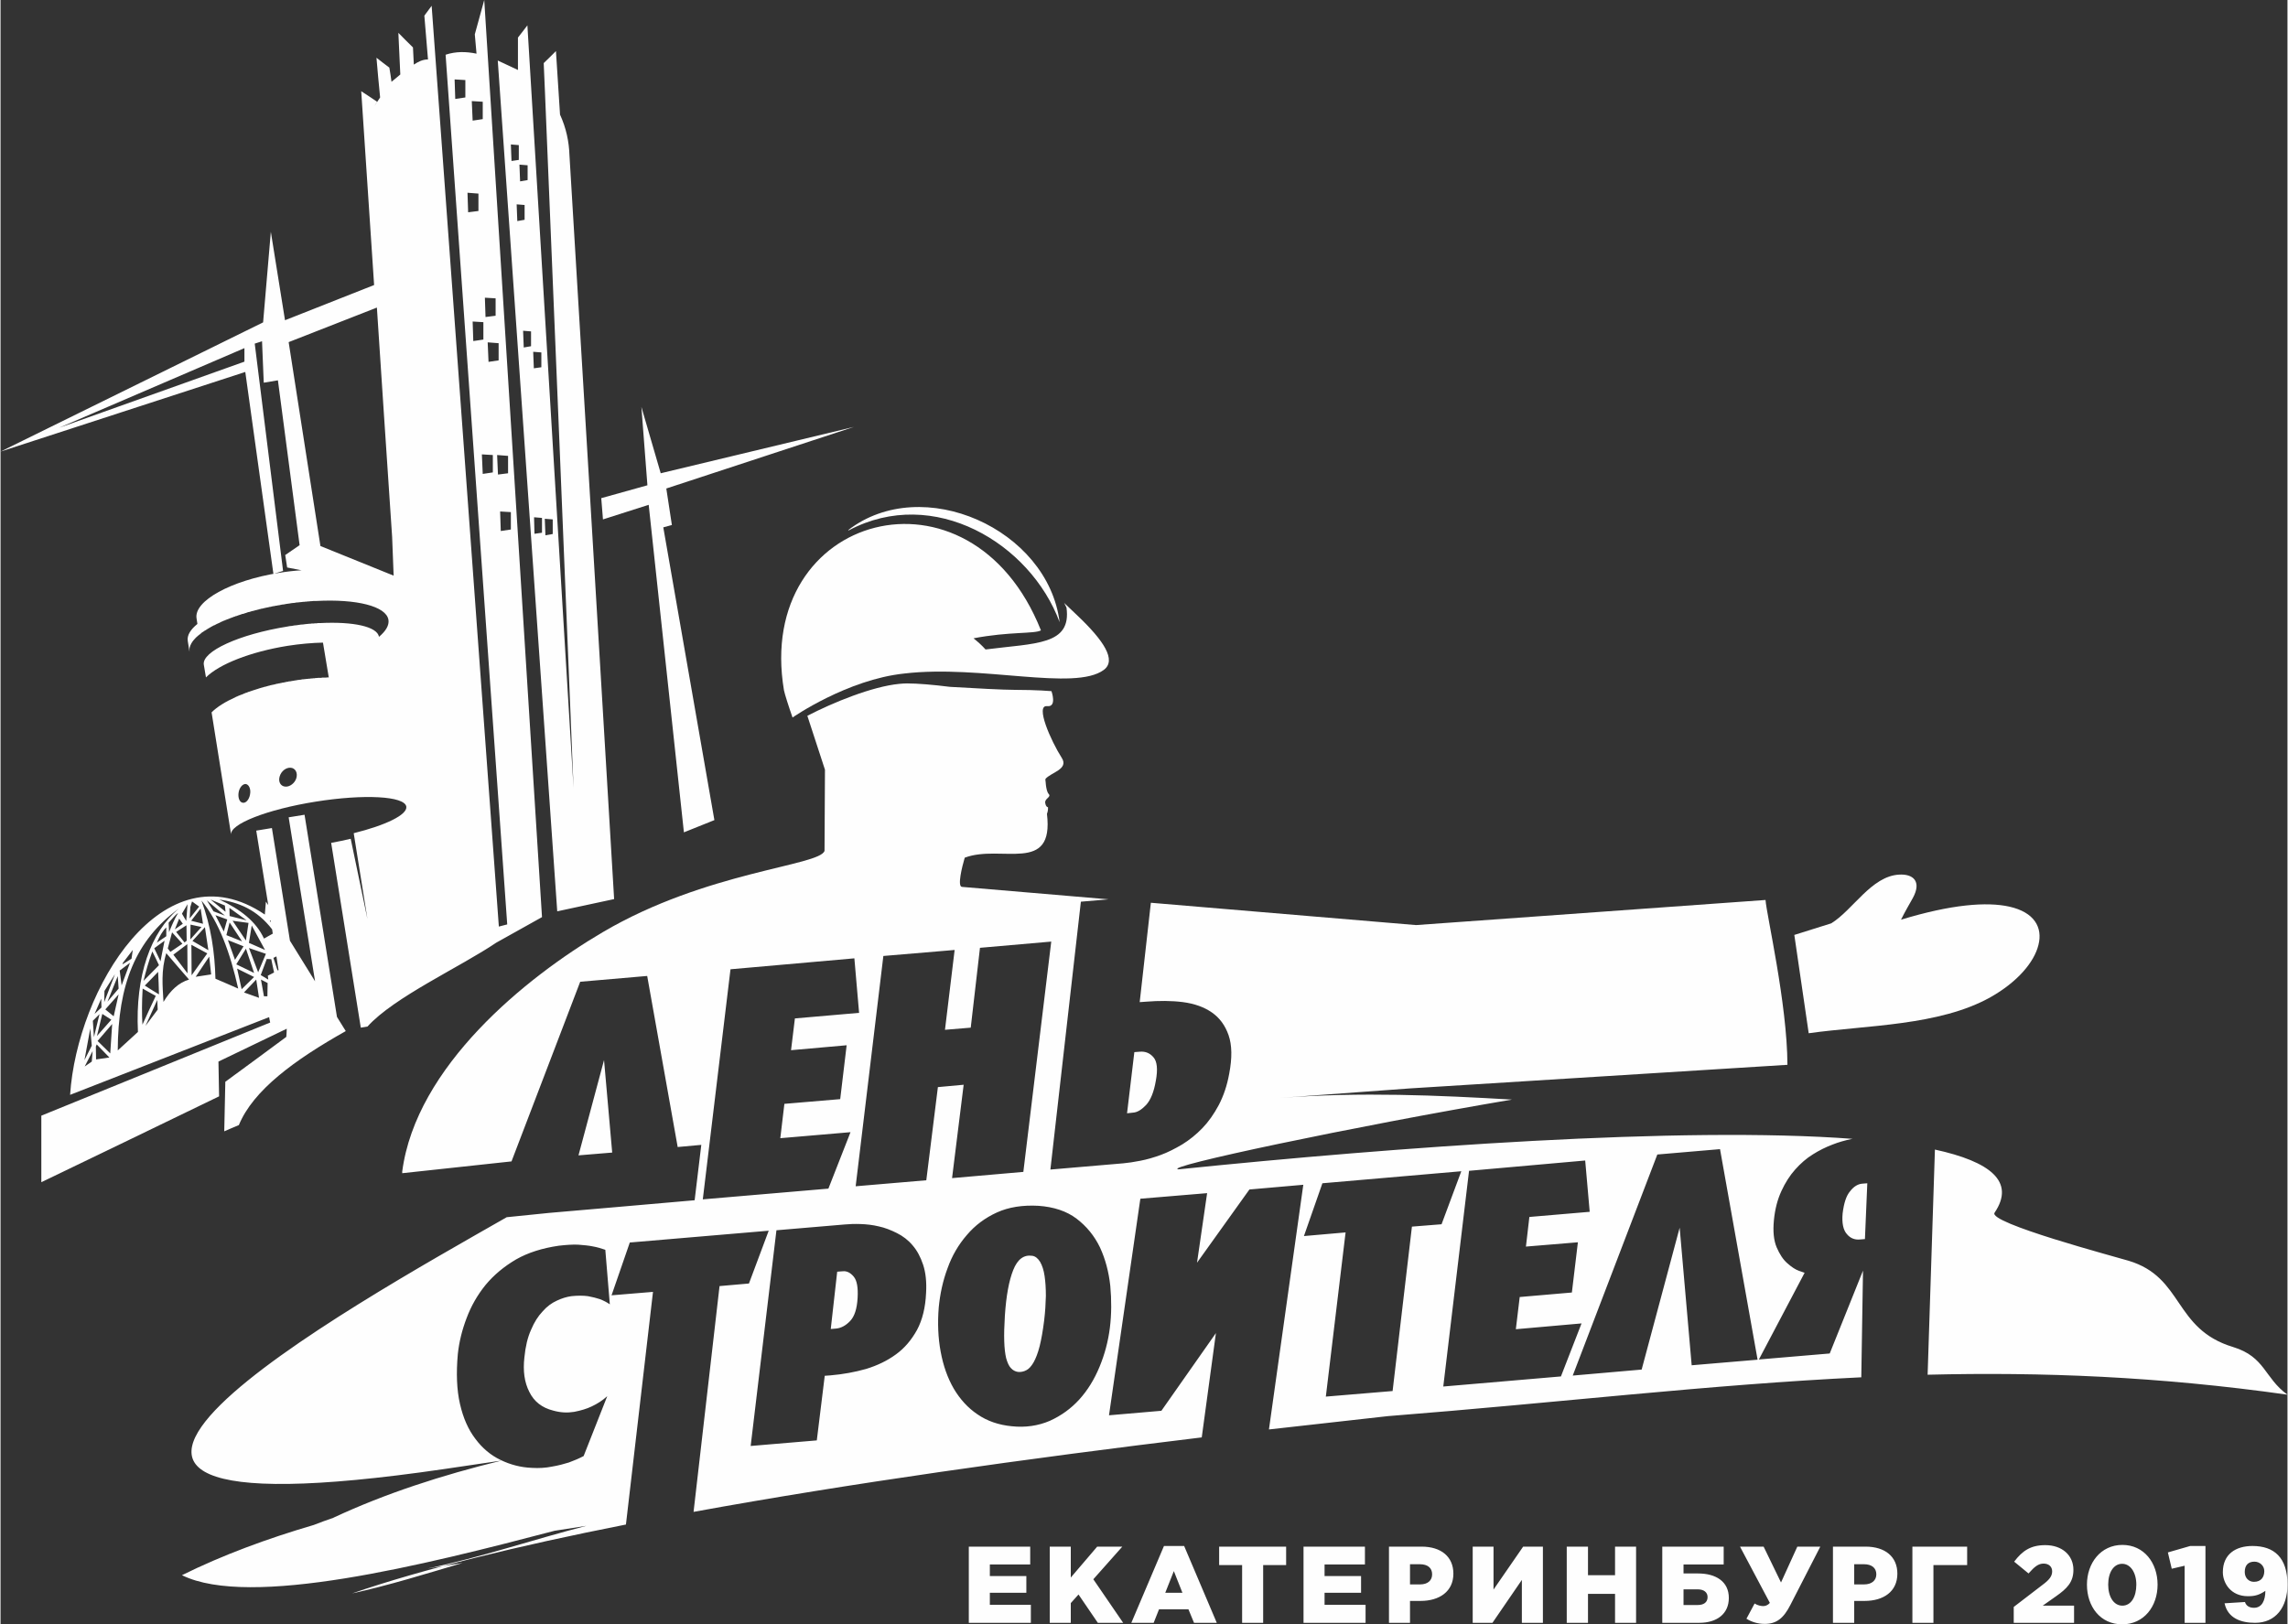
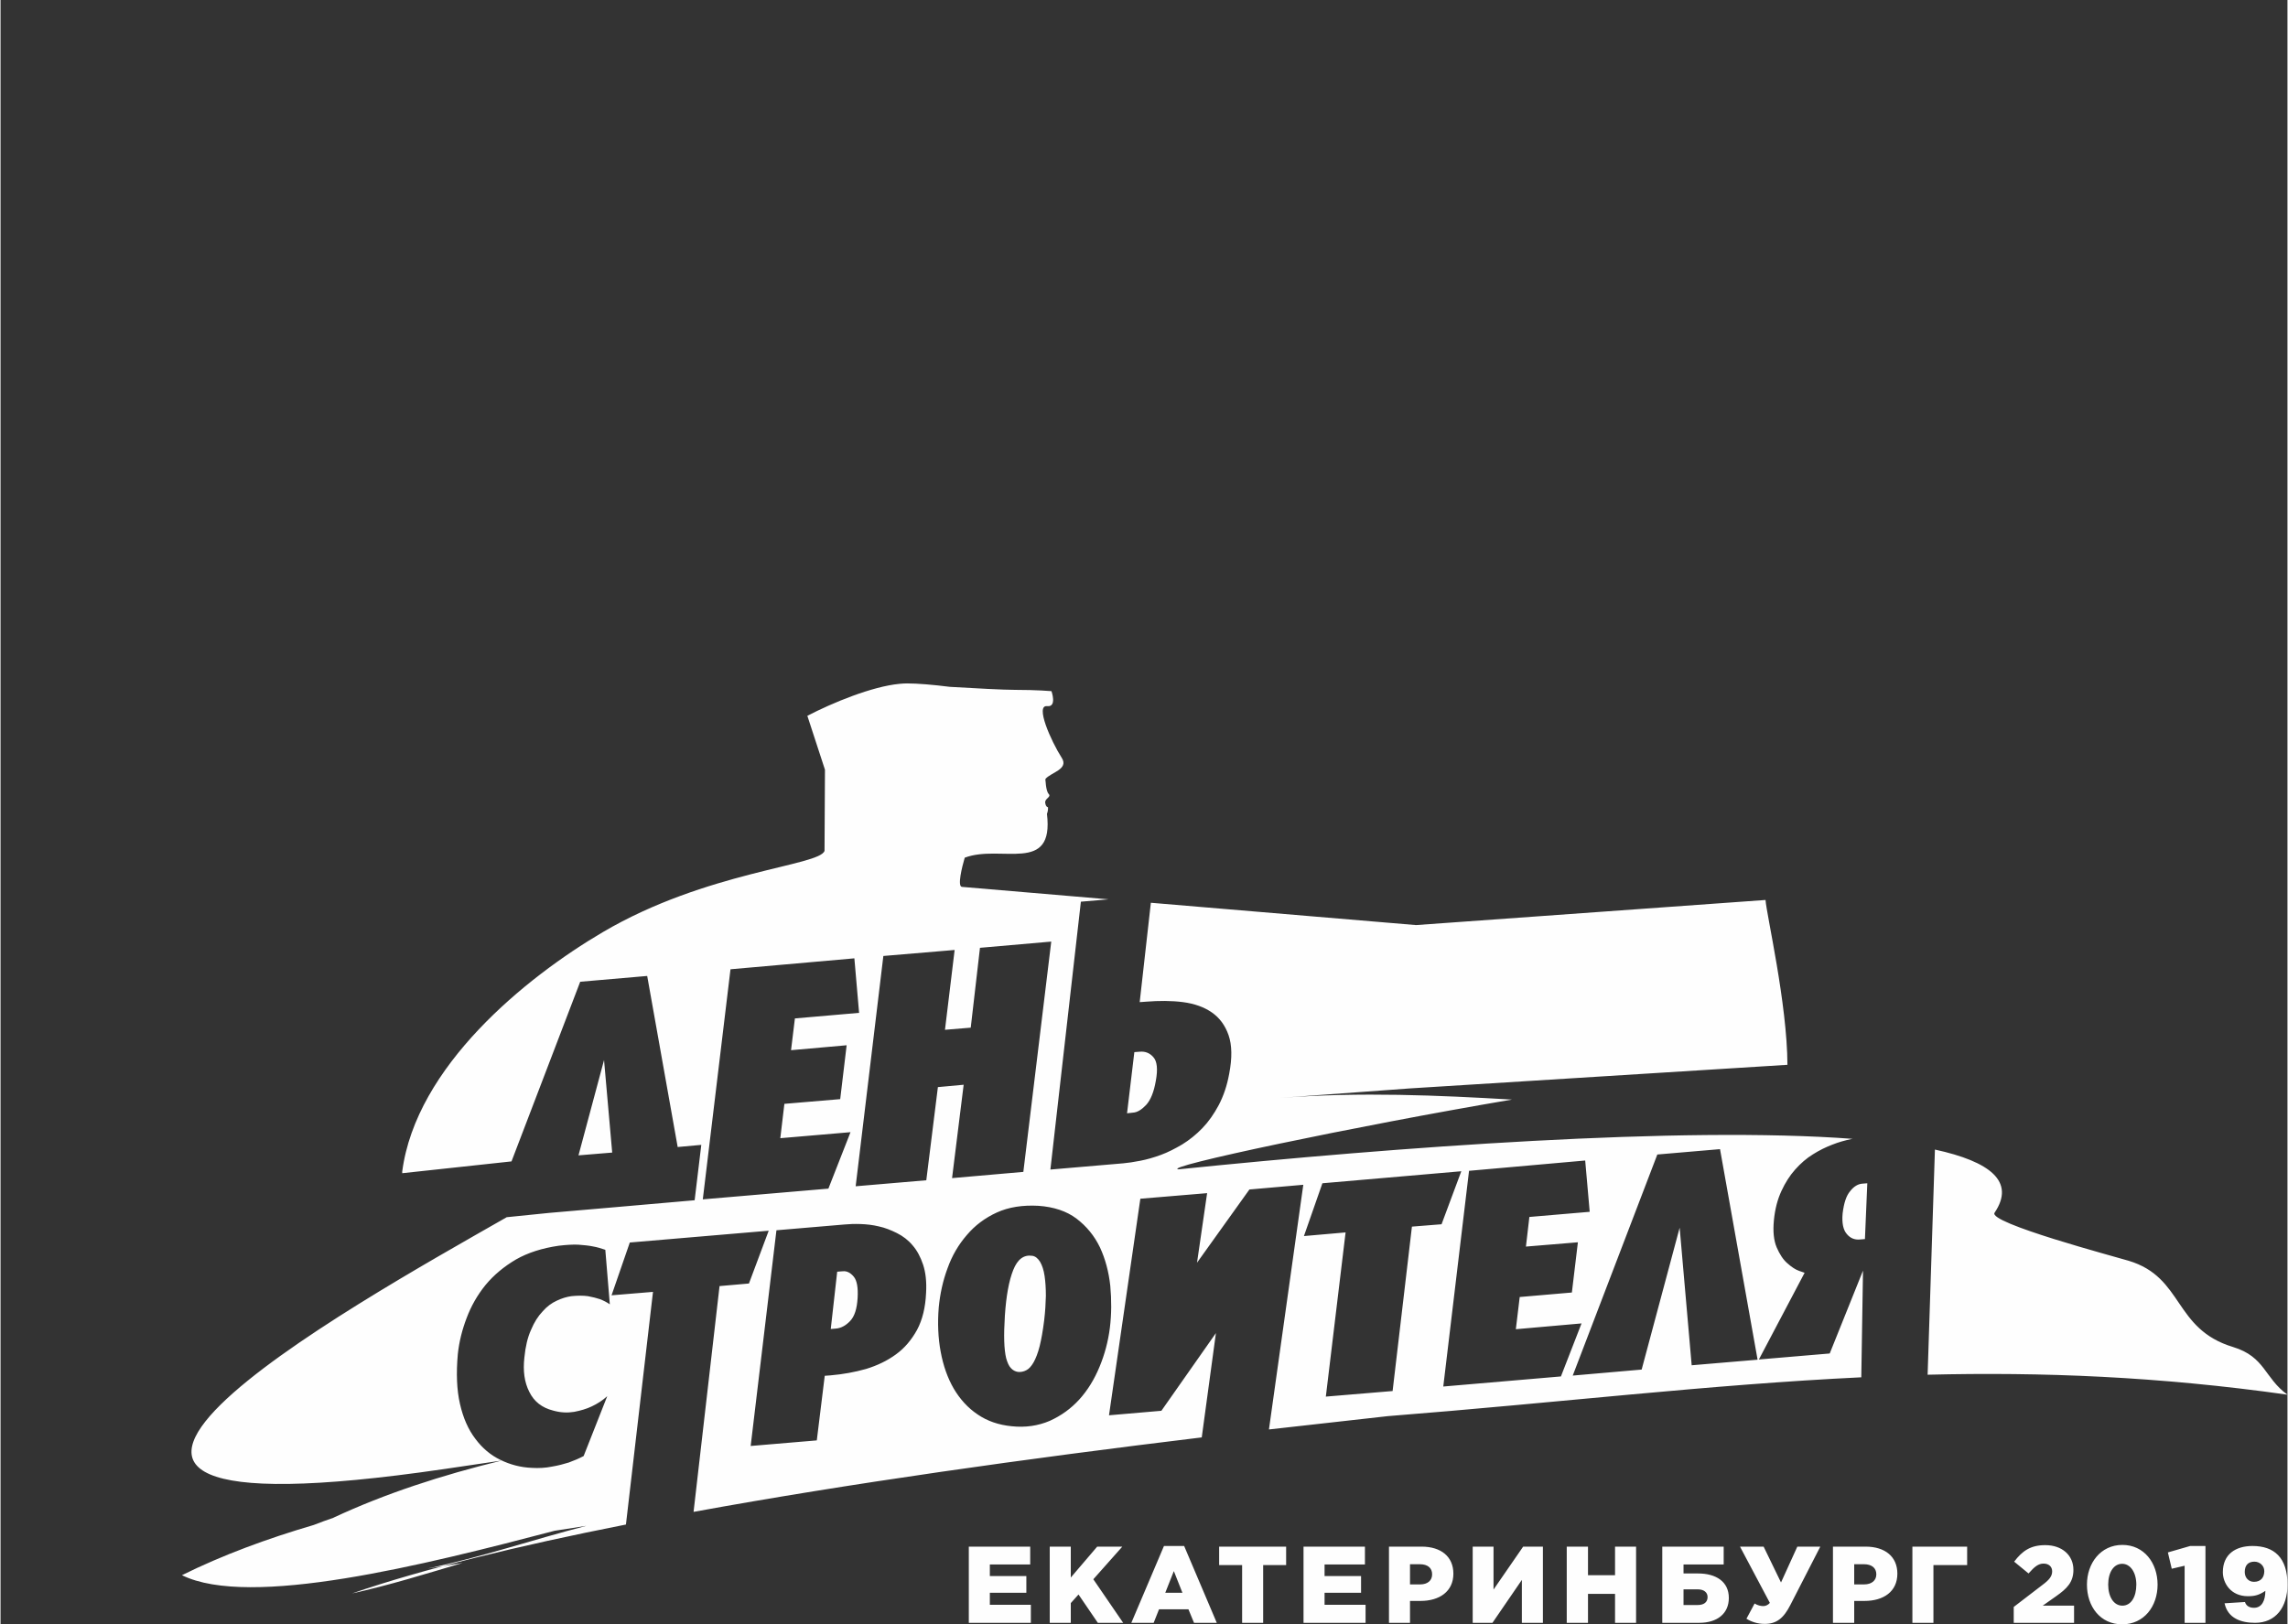
<svg xmlns="http://www.w3.org/2000/svg" xml:space="preserve" width="276px" height="196px" shape-rendering="geometricPrecision" text-rendering="geometricPrecision" image-rendering="optimizeQuality" fill-rule="evenodd" clip-rule="evenodd" viewBox="0 0 106.52 75.68">
  <rect x="0" y="0" width="106.52" height="75.68" fill="#333333" stroke="none" />
  <g id="Слой_x0020_1">
    <g id="_2161538358192">
-       <path fill="#FEFEFE" d="M84.22 48.14c2.7,-0.38 6.08,-0.34 8.47,-1.68 1.24,-0.7 2.03,-1.62 2.23,-2.43 0.21,-0.82 -0.19,-1.53 -1.36,-1.79 -1.04,-0.23 -2.68,-0.11 -5.04,0.61 0.18,-0.37 0.39,-0.72 0.55,-1.01 0.43,-0.79 0,-1.13 -0.64,-1.09 -1.29,0.07 -2.14,1.64 -3.16,2.27l-1.72 0.54 0.67 4.58z" />
-       <path fill="#FEFEFE" d="M49.55 28.1c0,0 0,-0.01 -0.01,-0.01l0 0 0 0 0 0 0 0 0 0 0 0 0 0 0 0 0 0 0 0 0.01 0 0 0 0 0 0 0.01 0 0 0 0 0 0 0 0 0 0 0 0 0 0 0 0 0 0 0 0 0 0 0 0 0 0 0 0 0 0 0 0zm-10.07 -3.4c3.46,-2.67 9.31,-0.05 9.85,4.29 -1.36,-3.68 -5.87,-6.38 -9.82,-4.28l-0.03 -0.01zm11.91 6.51c0.6,-0.45 0,-1.36 -1.23,-2.53l-0.61 -0.58 0 0 0 0 0 0.01 0 0 0 0 0 0 0 0.01 0 0 0.01 0 0 0 0 0.01 0 0 0.01 0.01 0 0 0 0.01 0 0 0.01 0.01 0 0 0 0.02 0 0 0.01 0.01 0 0 0.01 0.01 0 0 0.01 0.02 0 0 0 0.01 0 0 0.01 0.02 0 0 0.01 0.02 0 0 0.01 0.02 0 0 0.01 0.02 0 0c0.24,1.76 -1.44,1.65 -3.77,1.95 -0.17,-0.19 -0.36,-0.36 -0.56,-0.52 1.67,-0.32 2.84,-0.2 3.14,-0.37 -3.27,-8.23 -13.35,-5.46 -11.97,2.79 0.04,0.19 0.21,0.73 0.4,1.27 0,0 2.54,-1.77 5.21,-2.05 3.58,-0.42 7.93,0.84 9.29,-0.17z" />
      <g>
-         <path fill="#FEFEFE" d="M12.56 47.64l-10.66 4.34 0 3.1c2.76,-1.33 5.52,-2.66 8.28,-4 -0.01,-0.54 -0.02,-1.08 -0.03,-1.62 1.06,-0.51 2.12,-1.02 3.18,-1.53 0,0.13 -0.01,0.26 -0.02,0.38 -0.95,0.7 -1.89,1.4 -2.84,2.09 -0.02,0.77 -0.03,1.54 -0.05,2.31 0.23,-0.1 0.45,-0.2 0.68,-0.29 0.67,-1.63 2.6,-3.04 4.98,-4.38l-0.41 -0.66 -1.51 -9.42 -0.74 0.12 1.23 7.64 -1.17 -1.89 -0.84 -5.25 -0.73 0.12 0.56 3.47 -0.11 -0.16 -0.05 0.6c-4.76,-3.22 -8.75,3.49 -9.07,8.4 3.09,-1.21 6.18,-2.41 9.27,-3.62 0.01,0.08 0.03,0.16 0.05,0.25zm0.03 -4.67l-0.05 -0.07 0.04 -0.02 0.01 0.09zm-3.79 -12.61l-0.08 -0.5c-0.04,-0.26 0.13,-0.53 0.45,-0.79l-0.04 -0.26c-0.13,-0.81 1.59,-1.76 3.84,-2.12 0.36,-0.06 0.71,-0.1 1.05,-0.12l-0.67 -0.13 -0.09 -0.58 0.67 -0.46 -1.01 -7.68 -0.66 0.11 -0.08 -1.93 -0.34 0.11 1.32 10.59 -0.45 0.14 -1.31 -9.41 -11.4 3.71 12.23 -6.02 0.36 -4.22 0.66 4.12 4.15 -1.64 -0.6 -9.03c0.25,0.16 0.5,0.33 0.74,0.49 -0.04,0.07 -0.09,0.14 -0.13,0.21 0.09,-0.14 0.18,-0.27 0.27,-0.41 -0.06,-0.62 -0.12,-1.23 -0.17,-1.85 0.2,0.16 0.4,0.31 0.6,0.46 0.04,0.22 0.07,0.44 0.1,0.66 0.14,-0.11 0.28,-0.23 0.41,-0.34 -0.03,-0.65 -0.06,-1.29 -0.09,-1.94 0.22,0.23 0.45,0.45 0.68,0.68 0.01,0.27 0.03,0.53 0.04,0.8 0.2,-0.13 0.4,-0.24 0.66,-0.24 -0.06,-0.68 -0.11,-1.36 -0.17,-2.04l0.34 -0.46 3.13 42.9 0.39 -0.1 -2.87 -40.52c0.48,-0.16 0.96,-0.15 1.44,-0.05 -0.03,-0.3 -0.05,-0.6 -0.08,-0.9 0.15,-0.53 0.29,-1.07 0.44,-1.6l2.69 42.73 -2.13 1.19c-1.65,1.12 -4.77,2.54 -6,3.91l-0.31 0.05 -1.38 -8.61c0.38,-0.07 0.57,-0.11 0.91,-0.19l0.78 3.74 -0.64 -4c1.49,-0.37 2.51,-0.86 2.45,-1.24 -0.08,-0.49 -1.97,-0.59 -4.22,-0.23 -2.26,0.36 -4.02,1.05 -3.94,1.54l-0.91 -5.7c0.25,-0.25 0.63,-0.49 1.12,-0.71l0.01 -0.01c0.02,-0.01 0.05,-0.02 0.07,-0.02l0 -0.01c0.05,-0.02 0.1,-0.04 0.15,-0.06l0.03 -0.01c0.02,-0.01 0.04,-0.02 0.06,-0.02l0.02 -0.01c0.02,-0.01 0.04,-0.02 0.06,-0.03l0.03 -0.01c0.02,0 0.03,-0.01 0.04,-0.02 0.02,0 0.04,-0.01 0.05,-0.01 0.02,-0.01 0.03,-0.02 0.05,-0.02l0.04 -0.02c0.01,0 0.03,-0.01 0.05,-0.01 0.01,-0.01 0.03,-0.01 0.05,-0.02l0.03 -0.01c0.02,-0.01 0.04,-0.01 0.06,-0.02l0.03 -0.01c0.02,-0.01 0.04,-0.01 0.06,-0.02l0.04 -0.01c0.02,-0.01 0.04,-0.02 0.06,-0.02l0.03 -0.01c0.02,-0.01 0.04,-0.01 0.06,-0.02l0.03 -0.01c0.02,-0.01 0.05,-0.01 0.07,-0.02l0.03 -0.01c0.03,-0.01 0.05,-0.01 0.08,-0.02l0.02 -0.01c0.02,0 0.05,-0.01 0.08,-0.02l0.02 0c0.02,-0.01 0.05,-0.02 0.07,-0.02l0.02 -0.01c0.03,-0.01 0.06,-0.01 0.09,-0.02l0.02 -0.01c0.03,0 0.06,-0.01 0.08,-0.02l0.02 0c0.03,-0.01 0.06,-0.01 0.09,-0.02l0.01 0c0.03,-0.01 0.06,-0.02 0.1,-0.03l0 0c0.04,0 0.07,-0.01 0.1,-0.02l0.02 0c0.03,-0.01 0.06,-0.01 0.09,-0.02l0.01 0c0.03,-0.01 0.06,-0.02 0.1,-0.02l0.01 0c0.03,-0.01 0.07,-0.02 0.1,-0.02l0.01 -0.01c0.03,0 0.06,-0.01 0.1,-0.01l0.01 -0.01c0.03,0 0.07,-0.01 0.1,-0.01l0.01 0c0.03,-0.01 0.07,-0.02 0.11,-0.02 0.03,-0.01 0.07,-0.01 0.1,-0.02l0.02 0c0.03,-0.01 0.06,-0.01 0.1,-0.02l0.01 0c0.03,0 0.06,-0.01 0.09,-0.01l0.02 0c0.03,-0.01 0.06,-0.01 0.09,-0.02l0.03 0c0.03,0 0.06,-0.01 0.09,-0.01l0 0c0.04,0 0.07,-0.01 0.1,-0.01l0.02 0c0.04,-0.01 0.07,-0.01 0.1,-0.01l0.01 0c0.03,-0.01 0.06,-0.01 0.09,-0.01l0.01 0c0.04,-0.01 0.07,-0.01 0.1,-0.01l0.02 0c0.03,-0.01 0.05,-0.01 0.08,-0.01l0.02 0c0.02,0 0.05,-0.01 0.08,-0.01l0.03 0c0.03,0 0.06,0 0.09,0l0.01 0c0.03,-0.01 0.05,-0.01 0.08,-0.01l0.02 0c0.03,0 0.06,0 0.09,0l0.03 0c0.02,0 0.04,-0.01 0.06,-0.01l0.02 0 0.05 0 -0.27 -1.62c-0.51,0.01 -1.07,0.06 -1.65,0.15 -1.74,0.28 -3.19,0.86 -3.8,1.47l-0.1 -0.59c-0.1,-0.62 1.65,-1.42 3.9,-1.78 0.03,-0.01 0.07,-0.01 0.1,-0.02l0.01 0c0.03,0 0.06,-0.01 0.1,-0.01l0 0c0.04,-0.01 0.07,-0.01 0.1,-0.02l0 0c0.04,0 0.07,-0.01 0.11,-0.01l0.2 -0.03 0 0c0.07,0 0.14,-0.01 0.2,-0.02l0.2 -0.02 0.01 0c0.03,0 0.06,0 0.09,-0.01l0 0 0.01 0c0.03,0 0.06,0 0.09,0l0 0 0 0c0.03,-0.01 0.06,-0.01 0.09,-0.01l0.01 0c0.03,0 0.06,0 0.09,-0.01l0.01 0c0.03,0 0.06,0 0.08,0l0.01 0 0 0c1.54,-0.08 2.67,0.16 2.75,0.64 0.32,-0.27 0.48,-0.54 0.44,-0.79 -0.1,-0.64 -1.5,-0.98 -3.36,-0.88l0 0 -0.02 0c-0.03,0 -0.06,0 -0.09,0l-0.02 0c-0.03,0 -0.06,0.01 -0.09,0.01l-0.02 0c-0.03,0 -0.06,0 -0.09,0.01l-0.02 0c-0.03,0 -0.06,0 -0.1,0.01l-0.01 0c-0.03,0 -0.07,0 -0.1,0.01l-0.01 0c-0.04,0 -0.07,0 -0.11,0.01l0 0 -0.01 0c-0.03,0 -0.07,0.01 -0.1,0.01l-0.01 0c-0.04,0.01 -0.07,0.01 -0.11,0.01l-0.01 0c-0.03,0.01 -0.07,0.01 -0.11,0.02l-0.01 0c-0.03,0 -0.07,0.01 -0.11,0.01l0 0c-0.04,0.01 -0.08,0.01 -0.11,0.02l-0.01 0 0 0c-0.08,0.01 -0.16,0.02 -0.24,0.04 -0.03,0 -0.07,0.01 -0.1,0.01l-0.03 0.01c-0.03,0 -0.06,0.01 -0.09,0.02l-0.02 0c-0.03,0 -0.07,0.01 -0.1,0.02l-0.03 0c-0.03,0.01 -0.06,0.01 -0.08,0.02l-0.03 0c-0.03,0.01 -0.06,0.01 -0.1,0.02l-0.02 0.01c-0.03,0 -0.06,0.01 -0.08,0.01l-0.03 0.01c-0.03,0.01 -0.07,0.01 -0.1,0.02l-0.01 0c-0.03,0.01 -0.06,0.02 -0.09,0.02l-0.03 0.01c-0.03,0.01 -0.06,0.01 -0.09,0.02l-0.01 0 0 0 -0.01 0c-0.02,0.01 -0.05,0.02 -0.08,0.02l-0.03 0.01c-0.03,0.01 -0.05,0.02 -0.08,0.02l-0.02 0.01c-0.03,0 -0.06,0.01 -0.09,0.02l-0.03 0.01c-0.03,0 -0.05,0.01 -0.07,0.02l-0.03 0c-0.03,0.01 -0.06,0.02 -0.09,0.03l-0.03 0.01c-0.02,0 -0.04,0.01 -0.06,0.01l-0.03 0.01c-0.03,0.01 -0.06,0.02 -0.08,0.03l-0.04 0.01c-0.01,0 -0.03,0.01 -0.05,0.02l-0.04 0.01c-0.02,0 -0.04,0.01 -0.06,0.01 -0.01,0.01 -0.03,0.02 -0.05,0.02 -0.02,0.01 -0.03,0.01 -0.05,0.02 -0.02,0 -0.03,0.01 -0.04,0.01 -0.02,0.01 -0.03,0.01 -0.05,0.02 -0.02,0 -0.03,0.01 -0.05,0.02 -0.02,0 -0.04,0.01 -0.06,0.01l-0.03 0.02c-0.02,0 -0.04,0.01 -0.05,0.01l-0.04 0.02c-0.02,0.01 -0.04,0.01 -0.06,0.02 -0.02,0.01 -0.03,0.01 -0.05,0.02l-0.03 0.01c-0.01,0.01 -0.03,0.01 -0.04,0.02 -0.02,0 -0.03,0.01 -0.05,0.02 -0.02,0 -0.04,0.01 -0.06,0.02l-0.03 0.01c-0.01,0.01 -0.03,0.01 -0.04,0.02l-0.03 0.01c-0.02,0.01 -0.05,0.02 -0.08,0.03l-0.02 0.01c-0.01,0.01 -0.03,0.02 -0.04,0.02l-0.03 0.01c-0.02,0.02 -0.05,0.03 -0.07,0.04l-0.02 0.01c-0.02,0.01 -0.03,0.01 -0.05,0.02l-0.02 0.01c-0.04,0.02 -0.09,0.04 -0.13,0.07l-0.02 0c-0.05,0.03 -0.09,0.05 -0.13,0.07l-0.02 0.01c-0.01,0.01 -0.02,0.02 -0.04,0.02l0 0.01c-0.03,0.01 -0.06,0.03 -0.08,0.04l-0.01 0.01c-0.02,0.01 -0.03,0.02 -0.04,0.02l-0.01 0.01c-0.03,0.02 -0.05,0.03 -0.08,0.05l0 0c-0.01,0.01 -0.03,0.01 -0.04,0.02l-0.01 0.01c-0.03,0.02 -0.07,0.05 -0.11,0.07l-0.01 0.01c-0.03,0.03 -0.06,0.05 -0.09,0.08l-0.01 0c-0.01,0.01 -0.02,0.02 -0.03,0.03l0 0 0 0 0 0 0 0 0 0 0 0c-0.01,0 -0.02,0.01 -0.02,0.02l0 0 -0.01 0 0 0 0 0 0 0c0,0 -0.01,0.01 -0.02,0.01l0 0 0 0 0 0.01 0 0 0 0 0 0 0 0c-0.01,0 -0.01,0.01 -0.02,0.02l0 0 0 0 0 0 0 0 0 0 0 0 0 0 0 0 -0.02 0.01 0 0 0 0 0 0 0 0 0 0 0 0c-0.01,0.01 -0.02,0.02 -0.03,0.03l0 0 0 0 0 0 0 0 0 0 0 0 0 0 0 0 -0.01 0.01 0 0 0 0 0 0 0 0 0 0 0 0 0 0 0 0c-0.01,0.01 -0.02,0.02 -0.03,0.03l0 0 0 0c0,0 -0.01,0.01 -0.01,0.01l0 0 0 0c-0.01,0.01 -0.02,0.02 -0.02,0.03l0 0 0 0 0 0c-0.01,0 -0.01,0.01 -0.02,0.01l0 0 0 0c-0.01,0.01 -0.01,0.02 -0.02,0.03l0 0 0 0 0 0 -0.01 0.01 0 0 0 0c-0.01,0.01 -0.02,0.02 -0.03,0.03l0 0 0 0 0 0.01 0 0c-0.01,0.01 -0.02,0.02 -0.03,0.03l0 0 0 0.01 0 0c-0.01,0.01 -0.02,0.02 -0.02,0.03l0 0 -0.01 0.01 0 0c0,0.01 -0.01,0.02 -0.02,0.03l-0.02 0.05c-0.01,0.01 -0.01,0.02 -0.02,0.03l0 0 0 0.01 0 0 0 0c-0.01,0.01 -0.01,0.02 -0.02,0.03l0 0.01 0 0c0,0.01 0,0.02 -0.01,0.03l0 0 0 0c0,0.02 -0.01,0.03 -0.01,0.04l0 0 0 0c0,0.02 0,0.03 -0.01,0.04l0 0 0 0c0,0.01 0,0.03 0,0.04l0 0 0 0.04 0 0 0 0.07zm6.1 -4.92l3.41 1.38 -0.07 -1.8c-0.27,-4.07 -0.53,-7.86 -0.71,-10.69l-4.11 1.61 1.48 9.5zm-3.47 11.09c0.15,0.03 0.24,0.25 0.19,0.49 -0.04,0.23 -0.19,0.41 -0.34,0.38 -0.15,-0.02 -0.23,-0.24 -0.19,-0.48 0.04,-0.24 0.2,-0.41 0.34,-0.39zm2.09 -0.76c0.21,0.02 0.33,0.23 0.26,0.48 -0.07,0.24 -0.31,0.42 -0.52,0.4 -0.22,-0.02 -0.33,-0.23 -0.26,-0.47 0.07,-0.25 0.3,-0.43 0.52,-0.41zm-0.57 9.43l-0.1 -0.64 -0.14 0.07 0.19 0.58 0.05 -0.01zm-0.27 -1.7l-0.03 -0.2c-0.71,-0.92 -1.56,-1.26 -2.46,-1.39 0.98,0.45 1.72,1.03 2.08,1.82l0.41 -0.23zm-1.32 -27.28l-8.63 3.71 8.63 -3.08 0 -0.63zm12.74 -12.96c-0.31,-0.15 -0.63,-0.29 -0.94,-0.44 0.92,13.21 1.85,26.43 2.77,39.64 0.89,-0.19 1.77,-0.38 2.65,-0.57 -0.69,-11.55 -1.38,-23.1 -2.08,-34.65 -0.02,-0.63 -0.15,-1.27 -0.44,-1.9 -0.06,-0.99 -0.13,-1.97 -0.19,-2.96 -0.19,0.19 -0.38,0.38 -0.57,0.56 0.02,0.47 0.04,0.93 0.06,1.39 0.45,10.8 0.89,21.59 1.33,32.39 -0.72,-11.85 -1.43,-23.7 -2.15,-35.54 -0.14,0.19 -0.29,0.38 -0.44,0.57 0,0.5 0,1.01 0,1.51zm3.96 20.94l-0.08 -0.99 2.15 -0.6 -0.28 -3.65 0.9 3.09 9 -2.16 -8.74 2.87 0.26 1.7 -0.4 0.11 2.38 13.64 -1.42 0.57 -1.64 -15.26 -2.13 0.68zm-15.45 20.49l0.13 0.62 -0.29 0.15 0.02 0.18 -0.35 -0.21 0.28 -0.75 0.21 0.01zm-7.15 4.25c0.01,-3.07 0.83,-5.14 2.85,-6.61 -1.32,1.09 -2.04,3.14 -1.91,5.75l-0.94 0.86zm1.2 -3.24c0.11,-0.45 0.24,-0.91 0.41,-1.37 0.11,0.21 0.21,0.43 0.31,0.64 -0.24,0.24 -0.48,0.49 -0.72,0.73zm0.72 0.63c-0.22,-0.13 -0.44,-0.27 -0.66,-0.41 0.21,-0.21 0.42,-0.43 0.62,-0.64 0.02,0.35 0.03,0.7 0.04,1.05zm-0.77 1.41c-0.03,-0.49 -0.03,-1.05 0.01,-1.68 0.2,0.11 0.4,0.23 0.61,0.34 -0.21,0.45 -0.42,0.89 -0.62,1.34zm0.14 0.06c0.18,-0.4 0.37,-0.8 0.55,-1.21 0.01,0.15 0.01,0.3 0.02,0.45 -0.19,0.26 -0.38,0.51 -0.57,0.76zm0.89 -3.97l-0.48 0.35 0.29 0.61 0.19 -0.96zm0.08 -0.62c-0.17,0.16 -0.31,0.41 -0.44,0.71 0.14,-0.1 0.29,-0.2 0.44,-0.3 0,-0.13 0,-0.27 0,-0.41zm2.29 2.39c-0.03,-1.23 -0.21,-2.45 -0.65,-3.64 0.82,1 1.34,2.45 1.71,4.1 -0.35,-0.15 -0.7,-0.31 -1.06,-0.46zm-2.42 1.08c-0.04,-0.73 -0.12,-1.46 0.13,-2.27 0.35,0.41 0.7,0.82 1.06,1.23 -0.47,0.14 -0.86,0.49 -1.19,1.04zm0.68 -4.14c-0.13,0.08 -0.27,0.27 -0.44,0.45 0.01,0.15 0.01,0.29 0.02,0.44 0.12,-0.3 0.26,-0.63 0.42,-0.89zm0.43 1.45l-0.65 0.49 0.66 0.87 -0.01 -1.36zm-0.91 0.2l0.12 0.16 0.56 -0.38 -0.48 -0.53 -0.2 0.75zm0.87 -1.08l-0.48 0.31 0.39 0.49 0.1 -0.08 -0.01 -0.72zm0.97 1.31l-0.74 -0.4 0.01 1.42 0.73 -1.02zm0.18 0.98l-0.09 -0.83 -0.63 0.94 0.72 -0.11zm-0.29 -2.2l-0.58 0.64 0.74 0.43 -0.16 -1.07zm2.29 2.32l-0.79 -0.39 0.21 0.96 0.58 -0.57zm-0.47 0.72l0.57 -0.6 0.13 0.85 -0.7 -0.25zm1.1 -0.44l-0.31 -0.16 0.14 0.78 0.16 0 0.01 -0.62zm-3.08 -2.61l-0.51 -0.11 -0.01 0.69 0.52 -0.58zm1.2 -0.35l-0.55 -0.2 0.39 0.76 0.16 -0.56zm0.69 1.02l-0.58 -0.88 -0.15 0.59 0.73 0.29zm-0.33 0.86l-0.33 -0.92 0.73 0.29 -0.4 0.63zm0.89 0.61l-0.38 -1.13 -0.45 0.73 0.83 0.4zm0.55 -0.89l-0.79 -0.27 0.43 1.13 0.36 -0.86zm-0.04 -0.18l-0.62 -1.14 -0.13 0.81 0.75 0.33zm-1.51 -1.36l0.74 0.1 -0.12 0.82 -0.62 -0.92zm0.65 -0.02l-0.8 -0.58 0.01 0.38 0.79 0.2zm-1.68 -0.97l0.67 0.28 0.03 0.29 -0.7 -0.57zm-0.17 0.04l0.31 0.51 0.53 0.2 -0.84 -0.71zm-0.29 0.38l-0.44 0.57 0.55 0.14 -0.11 -0.71zm-0.4 -0.33l-0.08 0.26 -0.03 0.53 0.44 -0.55 -0.33 -0.24zm-0.8 1.3l0.2 -0.5 0.17 0.24 -0.37 0.26zm0.59 -1.17l-0.26 0.44 0.2 0.34 0.06 -0.78zm-4.23 6.53l-0.04 0.1 0.01 0.6 0.62 -0.09 -0.59 -0.61zm0.72 -0.95l-0.68 0.79 0.59 0.58 0.09 -1.37zm-0.04 -0.2l-0.42 -0.27 -0.25 1.03 0.67 -0.76zm0.34 -1.18l-0.62 0.7 0.39 0.32 0.23 -1.02zm-0.04 -0.85l-0.48 1.19 0.52 -0.61 -0.04 -0.58zm0.57 -0.62l-0.48 0.36 0.09 0.69 0.39 -1.05zm-0.35 0.07l0.42 -0.26 0.06 -0.41 -0.46 0.6 -0.02 0.07zm-1.5 2.99l0.07 0.8 -0.34 0.67 0.27 -1.47zm-0.26 1.77l0.37 -0.72 -0.04 0.49 -0.33 0.23zm0.69 -2.44l-0.31 0.31 0.05 0.76 0.26 -1.07zm0.08 -0.72l-0.31 0.71 0.32 -0.3 -0.01 -0.41zm0.64 -1.14l-0.49 0.78 -0.01 0.52 0.5 -1.3zm16.32 -41.66l-0.5 -0.03 0.03 0.91 0.47 -0.07 0 -0.81zm0.81 1.01l-0.51 -0.03 0.04 0.91 0.47 -0.07 0 -0.81zm-0.2 4.28l-0.51 -0.04 0.03 0.91 0.48 -0.06 0 -0.81zm0.8 4.88l-0.5 -0.03 0.03 0.9 0.47 -0.06 0 -0.81zm-0.57 1.11l-0.5 -0.03 0.03 0.91 0.47 -0.07 0 -0.81zm0.71 0.98l-0.51 -0.04 0.04 0.91 0.47 -0.07 0 -0.8zm0.44 5.25l-0.51 -0.04 0.04 0.91 0.47 -0.06 0 -0.81zm-0.71 -0.04l-0.51 -0.03 0.04 0.91 0.47 -0.07 0 -0.81zm0.84 2.66l-0.5 -0.03 0.03 0.91 0.47 -0.07 0 -0.81zm0.37 -17.1l-0.37 -0.03 0.03 0.77 0.34 -0.05 0 -0.69zm0.41 0.94l-0.38 -0.03 0.03 0.78 0.35 -0.06 0 -0.69zm-0.14 1.85l-0.37 -0.03 0.03 0.78 0.34 -0.06 0 -0.69zm0.3 5.89l-0.37 -0.03 0.03 0.78 0.34 -0.06 0 -0.69zm0.48 0.98l-0.38 -0.03 0.03 0.77 0.35 -0.05 0 -0.69zm0.03 7.71l-0.37 -0.03 0.02 0.77 0.35 -0.05 0 -0.69zm0.5 0.07l-0.37 -0.03 0.03 0.77 0.34 -0.06 0 -0.68z" />
-       </g>
+         </g>
      <path fill="#FEFEFE" d="M48.66 36.38c0.01,-0.06 0.01,-0.09 0.01,-0.09l0.01 0.08 -0.02 0.01zm5.15 13.98c-0.09,0.52 -0.24,0.89 -0.45,1.12 -0.21,0.22 -0.41,0.35 -0.62,0.36l-0.27 0.03 0.34 -2.85 0.26 -0.02c0.25,-0.02 0.46,0.06 0.63,0.26 0.17,0.19 0.21,0.56 0.11,1.1zm-4.87 -6.49l-1.3 10.73 -3.32 0.29 0.54 -4.35 -1.2 0.11 -0.54 4.34 -3.29 0.28 1.29 -10.73 3.32 -0.28 -0.45 3.72 1.2 -0.1 0.43 -3.72 3.32 -0.29zm-8.95 3.32l-2.99 0.26 -0.18 1.48 2.59 -0.23 -0.3 2.51 -2.6 0.22 -0.19 1.6 3.27 -0.28 -1.03 2.63 -5.85 0.5 1.29 -10.72 5.77 -0.51 0.22 2.54zm-11.5 6.51l-0.38 -4.31 -1.19 4.44 1.57 -0.13zm11.43 6.78c0.03,-0.49 -0.03,-0.82 -0.18,-1 -0.15,-0.18 -0.32,-0.27 -0.51,-0.25l-0.26 0.02 -0.3 2.67 0.24 -0.02c0.24,-0.02 0.46,-0.14 0.66,-0.35 0.21,-0.22 0.32,-0.57 0.35,-1.07zm8.69 1.04c0.05,-0.41 0.07,-0.78 0.08,-1.14 0,-0.35 -0.02,-0.66 -0.06,-0.93 -0.04,-0.27 -0.11,-0.49 -0.21,-0.66 -0.1,-0.16 -0.22,-0.26 -0.36,-0.28 -0.4,-0.06 -0.69,0.16 -0.89,0.66 -0.2,0.5 -0.33,1.21 -0.39,2.13 -0.03,0.47 -0.04,0.86 -0.03,1.18 0.01,0.33 0.04,0.59 0.09,0.8 0.06,0.21 0.13,0.37 0.22,0.46 0.09,0.1 0.2,0.16 0.33,0.18 0.13,0.01 0.26,-0.01 0.39,-0.08 0.12,-0.06 0.23,-0.18 0.34,-0.37 0.1,-0.18 0.2,-0.43 0.28,-0.75 0.08,-0.32 0.15,-0.72 0.21,-1.2zm3.06 0.35c-0.08,0.63 -0.24,1.23 -0.48,1.81 -0.24,0.58 -0.55,1.09 -0.94,1.52 -0.39,0.43 -0.85,0.76 -1.38,1 -0.54,0.23 -1.13,0.32 -1.78,0.25 -0.6,-0.06 -1.13,-0.24 -1.58,-0.55 -0.45,-0.3 -0.82,-0.71 -1.11,-1.2 -0.29,-0.5 -0.49,-1.07 -0.61,-1.72 -0.12,-0.64 -0.15,-1.33 -0.09,-2.07 0.06,-0.62 0.19,-1.23 0.41,-1.82 0.21,-0.59 0.51,-1.1 0.9,-1.55 0.38,-0.45 0.85,-0.8 1.4,-1.05 0.55,-0.25 1.2,-0.35 1.93,-0.31 0.72,0.05 1.32,0.25 1.78,0.6 0.47,0.36 0.83,0.8 1.09,1.34 0.25,0.54 0.41,1.14 0.48,1.79 0.06,0.66 0.06,1.31 -0.02,1.96zm34.13 -5.33c0.06,-0.49 0.17,-0.83 0.35,-1.04 0.17,-0.22 0.36,-0.33 0.55,-0.35l0.25 -0.02 -0.11 2.6 -0.24 0.02c-0.24,0.02 -0.44,-0.06 -0.6,-0.25 -0.17,-0.19 -0.24,-0.51 -0.2,-0.96zm-12.57 7.55l3.94 -10.3 2.92 -0.25 1.75 9.81 -3.07 0.26 -0.56 -6.41 -1.77 6.61 -3.21 0.28zm0.79 -7.63l-2.81 0.24 -0.16 1.38 2.42 -0.2 -0.28 2.34 -2.43 0.21 -0.18 1.5 3.06 -0.27 -0.96 2.47 -5.48 0.47 1.2 -10.05 5.41 -0.48 0.21 2.39zm-5.98 -1.89l-0.92 2.47 -1.38 0.11 -0.9 7.66 -3.11 0.26 0.92 -7.65 -1.94 0.17 0.86 -2.46 6.47 -0.56zm-39.66 6.2c-0.13,-0.09 -0.28,-0.17 -0.46,-0.24 -0.15,-0.05 -0.34,-0.1 -0.56,-0.14 -0.22,-0.03 -0.48,-0.03 -0.77,0 -0.22,0.03 -0.45,0.1 -0.68,0.21 -0.24,0.11 -0.46,0.27 -0.66,0.5 -0.21,0.22 -0.39,0.5 -0.54,0.86 -0.16,0.35 -0.26,0.78 -0.31,1.29 -0.07,0.62 0,1.15 0.23,1.6 0.22,0.45 0.59,0.74 1.11,0.87 0.35,0.1 0.67,0.11 0.98,0.06 0.31,-0.06 0.58,-0.14 0.81,-0.25 0.26,-0.12 0.51,-0.28 0.73,-0.48l-1.1 2.79c-0.21,0.11 -0.44,0.21 -0.69,0.3 -0.23,0.07 -0.48,0.14 -0.78,0.19 -0.29,0.06 -0.61,0.08 -0.94,0.06 -0.52,-0.02 -1.01,-0.15 -1.46,-0.37 -0.46,-0.22 -0.85,-0.55 -1.17,-0.98 -0.33,-0.43 -0.57,-0.97 -0.72,-1.63 -0.15,-0.65 -0.18,-1.43 -0.1,-2.32 0.06,-0.57 0.2,-1.13 0.41,-1.68 0.21,-0.56 0.5,-1.07 0.88,-1.54 0.39,-0.47 0.86,-0.86 1.42,-1.19 0.56,-0.32 1.23,-0.53 1.99,-0.64 0.34,-0.04 0.64,-0.06 0.9,-0.05 0.26,0.02 0.49,0.04 0.68,0.08 0.23,0.04 0.42,0.1 0.59,0.16l0.21 2.54zm14.73 -0.53c-0.03,0.68 -0.17,1.25 -0.42,1.72 -0.26,0.47 -0.58,0.85 -0.98,1.14 -0.41,0.3 -0.87,0.52 -1.39,0.68 -0.53,0.15 -1.08,0.25 -1.66,0.3l-0.27 0.02 -0.37 3.01 -3.08 0.26 1.2 -10.05 3.18 -0.27c0.21,-0.02 0.46,-0.03 0.74,-0.02 0.28,0.01 0.56,0.04 0.85,0.11 0.28,0.06 0.56,0.17 0.84,0.31 0.28,0.14 0.53,0.33 0.73,0.57 0.21,0.24 0.37,0.54 0.49,0.9 0.12,0.36 0.17,0.8 0.14,1.32zm46.65 3.81c5.31,-0.13 10.74,0.08 16.76,0.93 -1.08,-0.78 -1.03,-1.76 -2.53,-2.22 -2.79,-0.84 -2.29,-3.25 -4.87,-4.02 -0.59,-0.18 -6.59,-1.77 -6.24,-2.24 0.98,-1.45 -0.21,-2.38 -2.78,-2.94l-0.34 10.49zm-66.18 -7.34c-7.12,4.07 -27.44,15.31 -2.95,11.74 0.9,-0.13 1.8,-0.27 2.71,-0.4 -2.79,0.68 -5.43,1.54 -7.83,2.66l0.01 0c-0.32,0.11 -0.63,0.22 -0.93,0.34 -2.18,0.64 -4.24,1.4 -6.14,2.34 3.16,1.56 11.26,-0.47 17.36,-2.07l1.48 -0.23c-2.48,0.64 -4.92,1.47 -7.4,1.99l1.63 -0.26c-1.72,0.51 -3.42,1.04 -5.15,1.42 3.35,-1.15 7.74,-2.22 12.76,-3.21l1.26 -10.84 -1.93 0.16 0.85 -2.46 6.47 -0.55 -0.92 2.46 -1.37 0.12 -1.21 10.52c7.23,-1.32 15.49,-2.48 23.67,-3.47l0.66 -4.86 -2.54 3.62 -2.44 0.21 1.46 -10.09 3.11 -0.26 -0.47 3.24 2.44 -3.41 2.51 -0.22 -1.6 11.4c1.86,-0.21 3.71,-0.42 5.53,-0.62 7.99,-0.63 14.99,-1.47 22.06,-1.81l0.08 -4.97 -1.55 3.86 -3.3 0.28 2.13 -4.04c0,0 -0.09,-0.03 -0.26,-0.09 -0.17,-0.06 -0.35,-0.18 -0.54,-0.35 -0.2,-0.17 -0.36,-0.42 -0.5,-0.74 -0.14,-0.33 -0.18,-0.75 -0.13,-1.27 0.05,-0.52 0.17,-0.97 0.35,-1.36 0.18,-0.39 0.39,-0.72 0.64,-1 0.25,-0.28 0.52,-0.52 0.83,-0.71 0.3,-0.19 0.61,-0.34 0.9,-0.45 0.3,-0.12 0.6,-0.2 0.88,-0.26l0.07 -0.01c-7.97,-0.6 -21.25,0.38 -31.4,1.42 -0.88,-0.09 8.21,-2.01 15.53,-3.25 -3.45,-0.2 -7,-0.36 -10.78,-0.08l6.02 -0.44 17.59 -1.1c-0.01,-2.86 -0.98,-7.02 -1.02,-7.68l-16.28 1.17 -12.35 -1.04 -0.52 4.63 0.28 -0.02c0.62,-0.05 1.2,-0.05 1.74,0.02 0.53,0.07 0.98,0.23 1.34,0.48 0.36,0.25 0.62,0.6 0.78,1.06 0.16,0.46 0.17,1.06 0.03,1.79 -0.1,0.56 -0.27,1.05 -0.49,1.47 -0.22,0.41 -0.47,0.77 -0.76,1.07 -0.29,0.3 -0.6,0.55 -0.94,0.76 -0.34,0.2 -0.67,0.37 -1,0.49 -0.33,0.12 -0.64,0.21 -0.95,0.27 -0.31,0.06 -0.57,0.1 -0.8,0.12l-3.39 0.29 1.42 -12.48 1.29 -0.11 -6.83 -0.58c-0.22,-0.02 0,-0.92 0.13,-1.36 1.69,-0.64 4.17,0.79 3.83,-2.04 0.06,-0.14 0.05,-0.31 0.05,-0.31 0,0 -0.1,0 -0.13,-0.2 -0.04,-0.21 0.3,-0.27 0.16,-0.42 -0.14,-0.15 -0.15,-0.7 -0.15,-0.7 0.25,-0.3 1.1,-0.45 0.76,-0.98 -0.51,-0.8 -1.25,-2.48 -0.68,-2.41 0.47,0.05 0.2,-0.7 0.2,-0.7 0,0 -0.66,-0.06 -1.71,-0.06 -0.52,0 -1.82,-0.07 -3.02,-0.14 -0.79,-0.1 -1.51,-0.16 -2,-0.16 -0.12,0 -0.23,0.01 -0.35,0.02l0 0 0 0c-1.27,0.12 -3.12,0.88 -4.29,1.49l0.82 2.51 -0.02 3.78c-0.21,0.7 -5.51,0.95 -10.33,3.79 -3.59,2.11 -8.7,6.26 -9.34,11.15 0,0.03 0,0.05 0,0.08l5.09 -0.55 3.2 -8.37 3.12 -0.27 1.42 7.97 1.1 -0.1 -0.31 2.58 -3.78 0.33 0 0 -3 0.26 -1.97 0.2z" />
      <path fill="#FEFEFE" fill-rule="nonzero" d="M45.1 75.61l2.89 0 0 -0.84 -1.91 0 0 -0.56 1.7 0 0 -0.78 -1.7 0 0 -0.54 1.88 0 0 -0.83 -2.86 0 0 3.55zm3.77 0l0.98 0 0 -0.92 0.36 -0.4 0.9 1.32 1.18 0 -1.39 -2.03 1.35 -1.52 -1.17 0 -1.23 1.44 0 -1.44 -0.98 0 0 3.55zm3.8 0l1.04 0 0.25 -0.63 1.37 0 0.26 0.63 1.06 0 -1.52 -3.58 -0.94 0 -1.52 3.58zm1.58 -1.4l0.4 -1.01 0.4 1.01 -0.8 0zm3.58 1.4l0.98 0 0 -2.69 1.07 0 0 -0.86 -3.12 0 0 0.86 1.07 0 0 2.69zm2.86 0l2.89 0 0 -0.84 -1.91 0 0 -0.56 1.7 0 0 -0.78 -1.7 0 0 -0.54 1.88 0 0 -0.83 -2.86 0 0 3.55zm3.98 0l0.98 0 0 -1.02 0.49 0c0.88,0 1.53,-0.44 1.53,-1.27 0,-0.8 -0.58,-1.26 -1.48,-1.26l-1.52 0 0 3.55zm0.98 -1.79l0 -0.94 0.46 0c0.36,0 0.57,0.17 0.57,0.47 0,0.29 -0.21,0.47 -0.56,0.47l-0.47 0zm2.92 1.79l0.92 0 1.37 -2 0 2 0.98 0 0 -3.55 -0.92 0 -1.38 2 0 -2 -0.97 0 0 3.55zm4.38 0l0.99 0 0 -1.35 1.26 0 0 1.35 0.98 0 0 -3.55 -0.98 0 0 1.33 -1.26 0 0 -1.33 -0.99 0 0 3.55zm4.45 0l1.72 0c0.84,0 1.38,-0.43 1.38,-1.16 0,-0.77 -0.61,-1.14 -1.43,-1.14l-0.68 0 0 -0.42 1.87 0 0 -0.83 -2.86 0 0 3.55zm0.99 -0.83l0 -0.73 0.66 0c0.29,0 0.46,0.14 0.46,0.36 0,0.24 -0.17,0.37 -0.46,0.37l-0.66 0zm3.78 0.88c0.55,0 0.88,-0.26 1.2,-0.89l1.39 -2.71 -1.07 0 -0.76 1.67 -0.81 -1.67 -1.1 0 1.39 2.62c-0.1,0.12 -0.22,0.15 -0.31,0.15 -0.1,0 -0.26,-0.03 -0.4,-0.12l-0.38 0.71c0.23,0.14 0.51,0.24 0.85,0.24zm3.18 -0.05l0.99 0 0 -1.02 0.48 0c0.89,0 1.53,-0.44 1.53,-1.27 0,-0.8 -0.58,-1.26 -1.48,-1.26l-1.52 0 0 3.55zm0.99 -1.79l0 -0.94 0.46 0c0.35,0 0.57,0.17 0.57,0.47 0,0.29 -0.22,0.47 -0.57,0.47l-0.46 0zm2.71 1.79l0.98 0 0 -2.69 1.57 0 0 -0.86 -2.55 0 0 3.55zm4.72 0l2.81 0 0 -0.8 -1.46 0 0.61 -0.43c0.53,-0.37 0.82,-0.67 0.82,-1.24 0,-0.68 -0.53,-1.15 -1.31,-1.15 -0.69,0 -1.07,0.27 -1.45,0.77l0.67 0.55c0.28,-0.32 0.46,-0.46 0.7,-0.46 0.24,0 0.4,0.14 0.4,0.36 0,0.22 -0.12,0.39 -0.46,0.64l-1.33 1.02 0 0.74zm5.05 0.07c1.02,0 1.65,-0.84 1.65,-1.85 0,-1.01 -0.63,-1.85 -1.64,-1.85 -1.01,0 -1.65,0.85 -1.65,1.85 0,1.02 0.62,1.85 1.64,1.85zm0.01 -0.87c-0.4,0 -0.66,-0.41 -0.66,-0.98 0,-0.58 0.26,-0.97 0.65,-0.97 0.39,0 0.66,0.41 0.66,0.97 0,0.58 -0.25,0.98 -0.65,0.98zm2.9 0.8l0.97 0 0 -3.58 -0.71 0 -1.04 0.3 0.18 0.76 0.6 -0.14 0 2.66zm3.23 -1.91c-0.25,0 -0.43,-0.19 -0.43,-0.46 0,-0.3 0.15,-0.48 0.45,-0.48 0.25,0 0.46,0.19 0.46,0.44 0,0.27 -0.14,0.5 -0.48,0.5zm-1.37 1c0.15,0.7 0.77,0.91 1.42,0.91 0.96,0 1.51,-0.72 1.51,-1.78 0,-1.26 -0.62,-1.8 -1.63,-1.8 -0.78,0 -1.38,0.38 -1.38,1.22 0,0.5 0.36,1.12 1.17,1.12 0.33,0 0.53,-0.06 0.81,-0.25 0,0.45 -0.16,0.79 -0.53,0.79 -0.2,0 -0.36,-0.08 -0.42,-0.27l-0.95 0.06z" />
    </g>
  </g>
</svg>